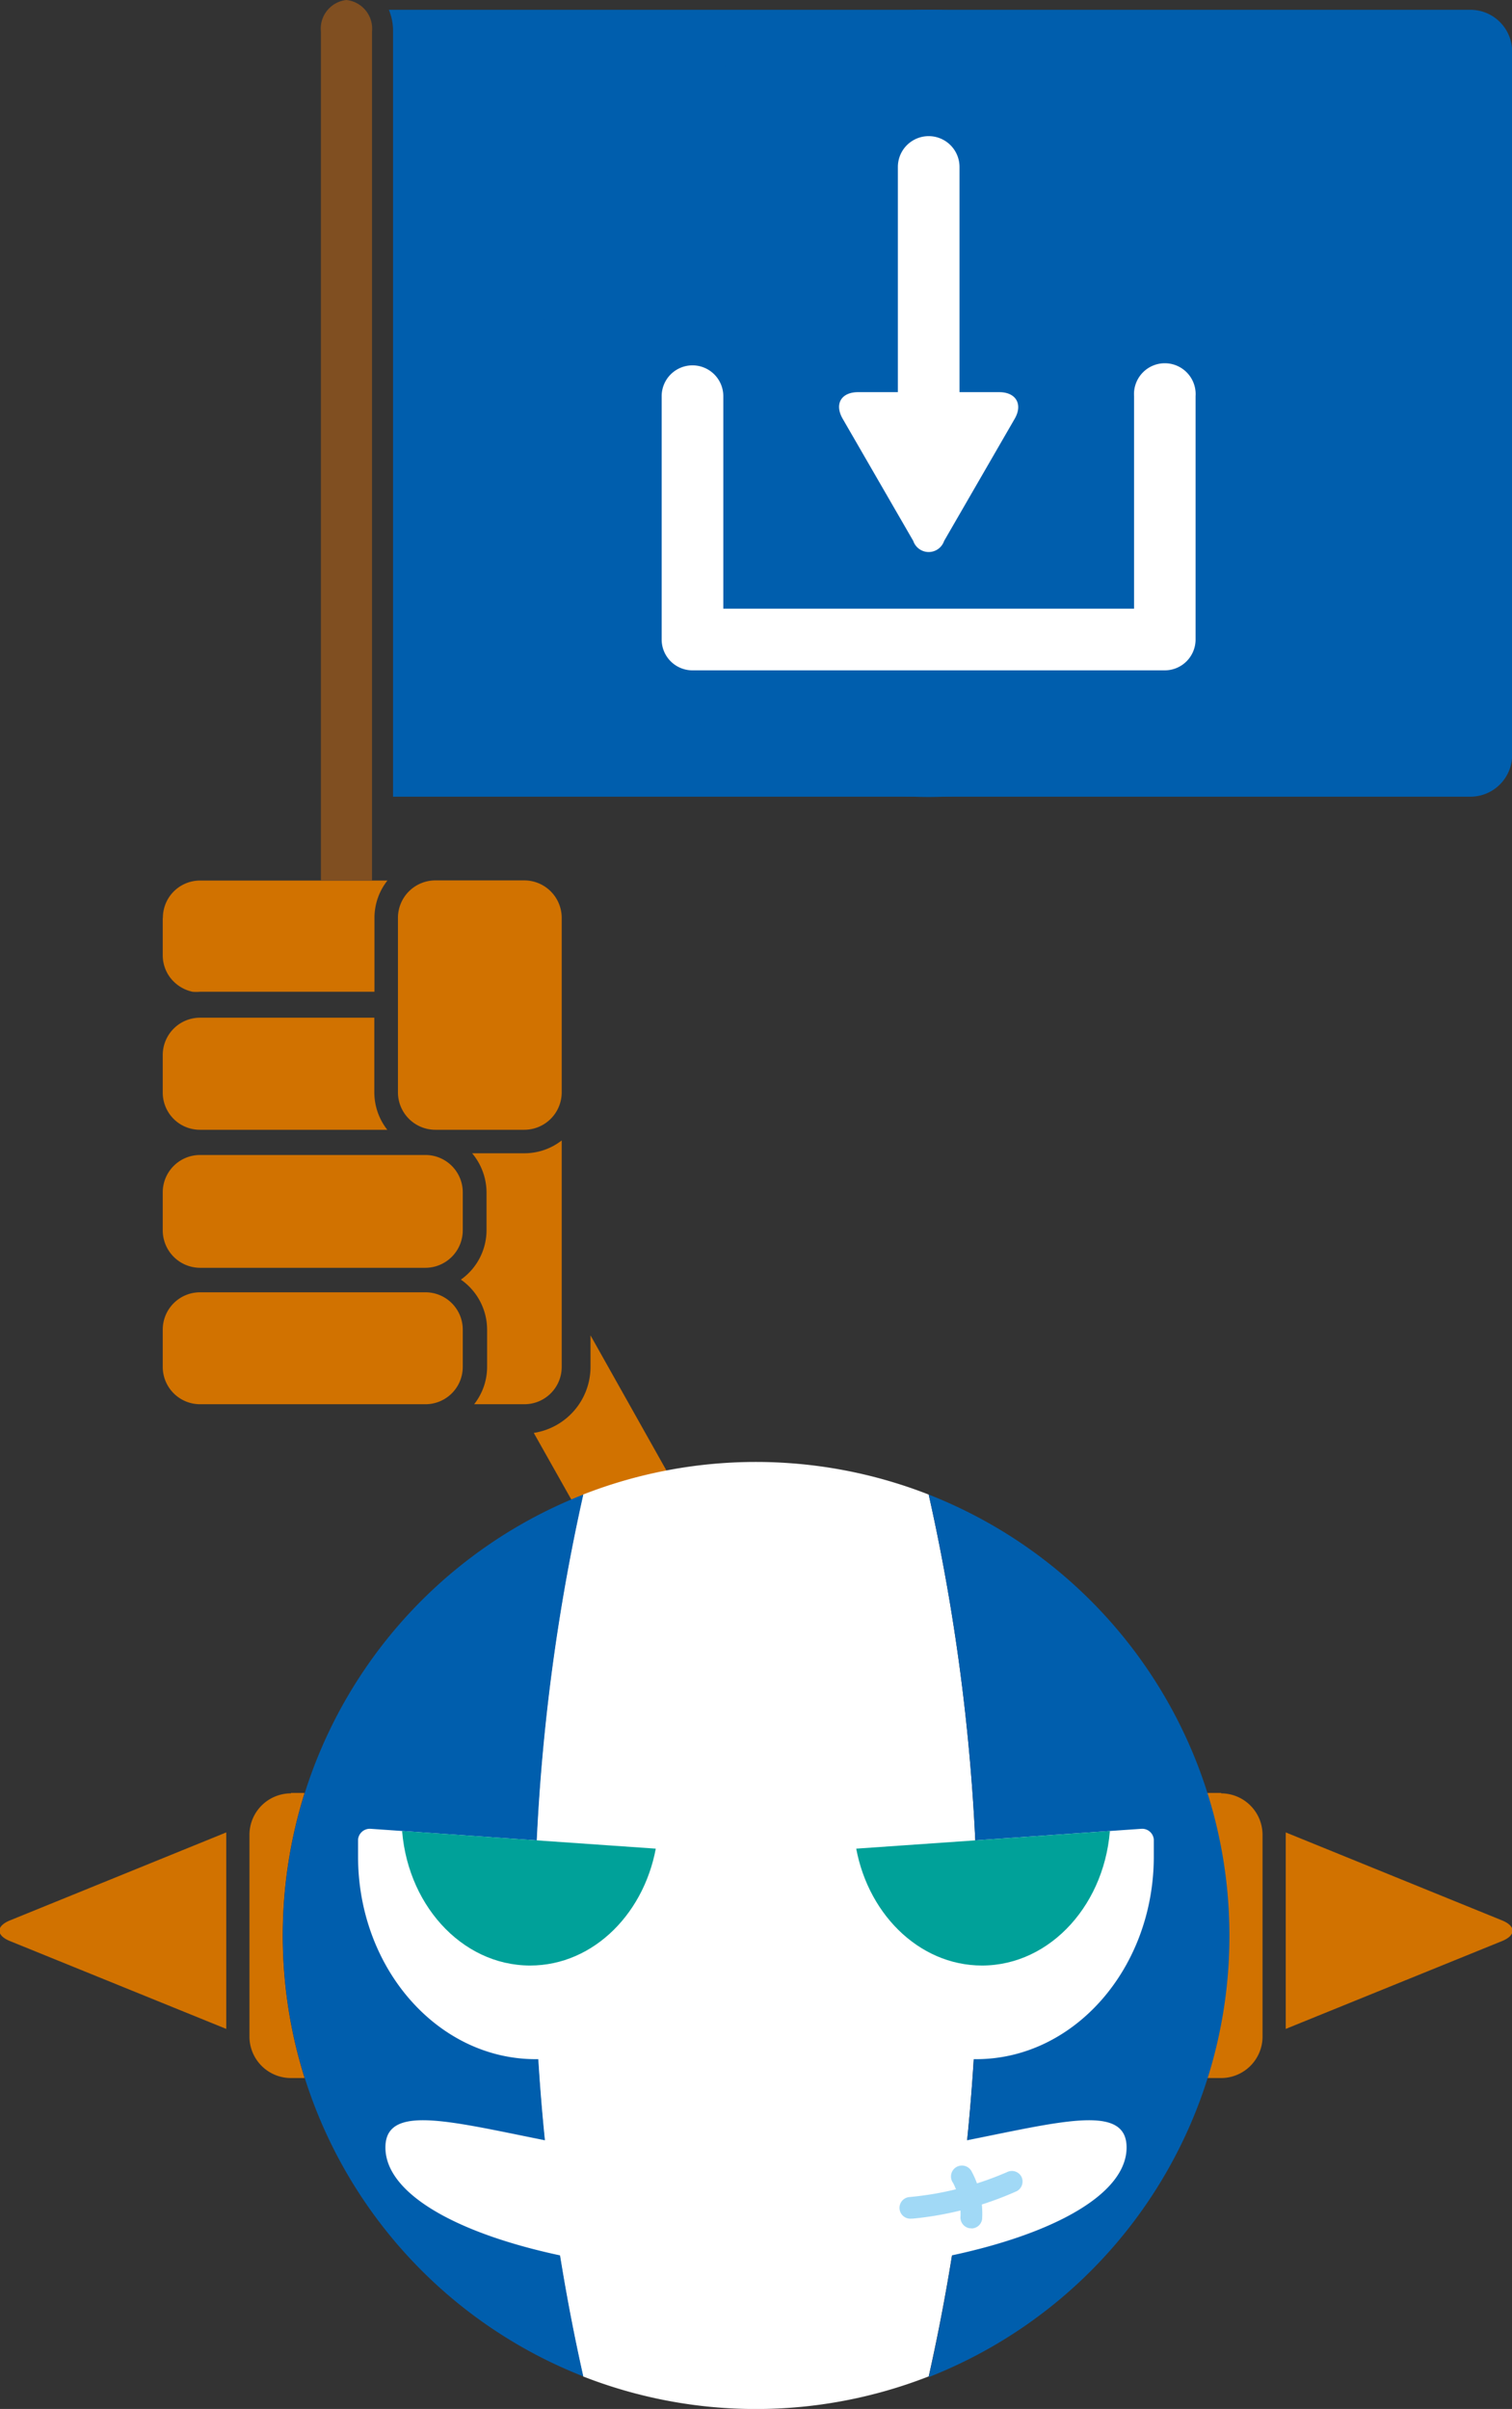
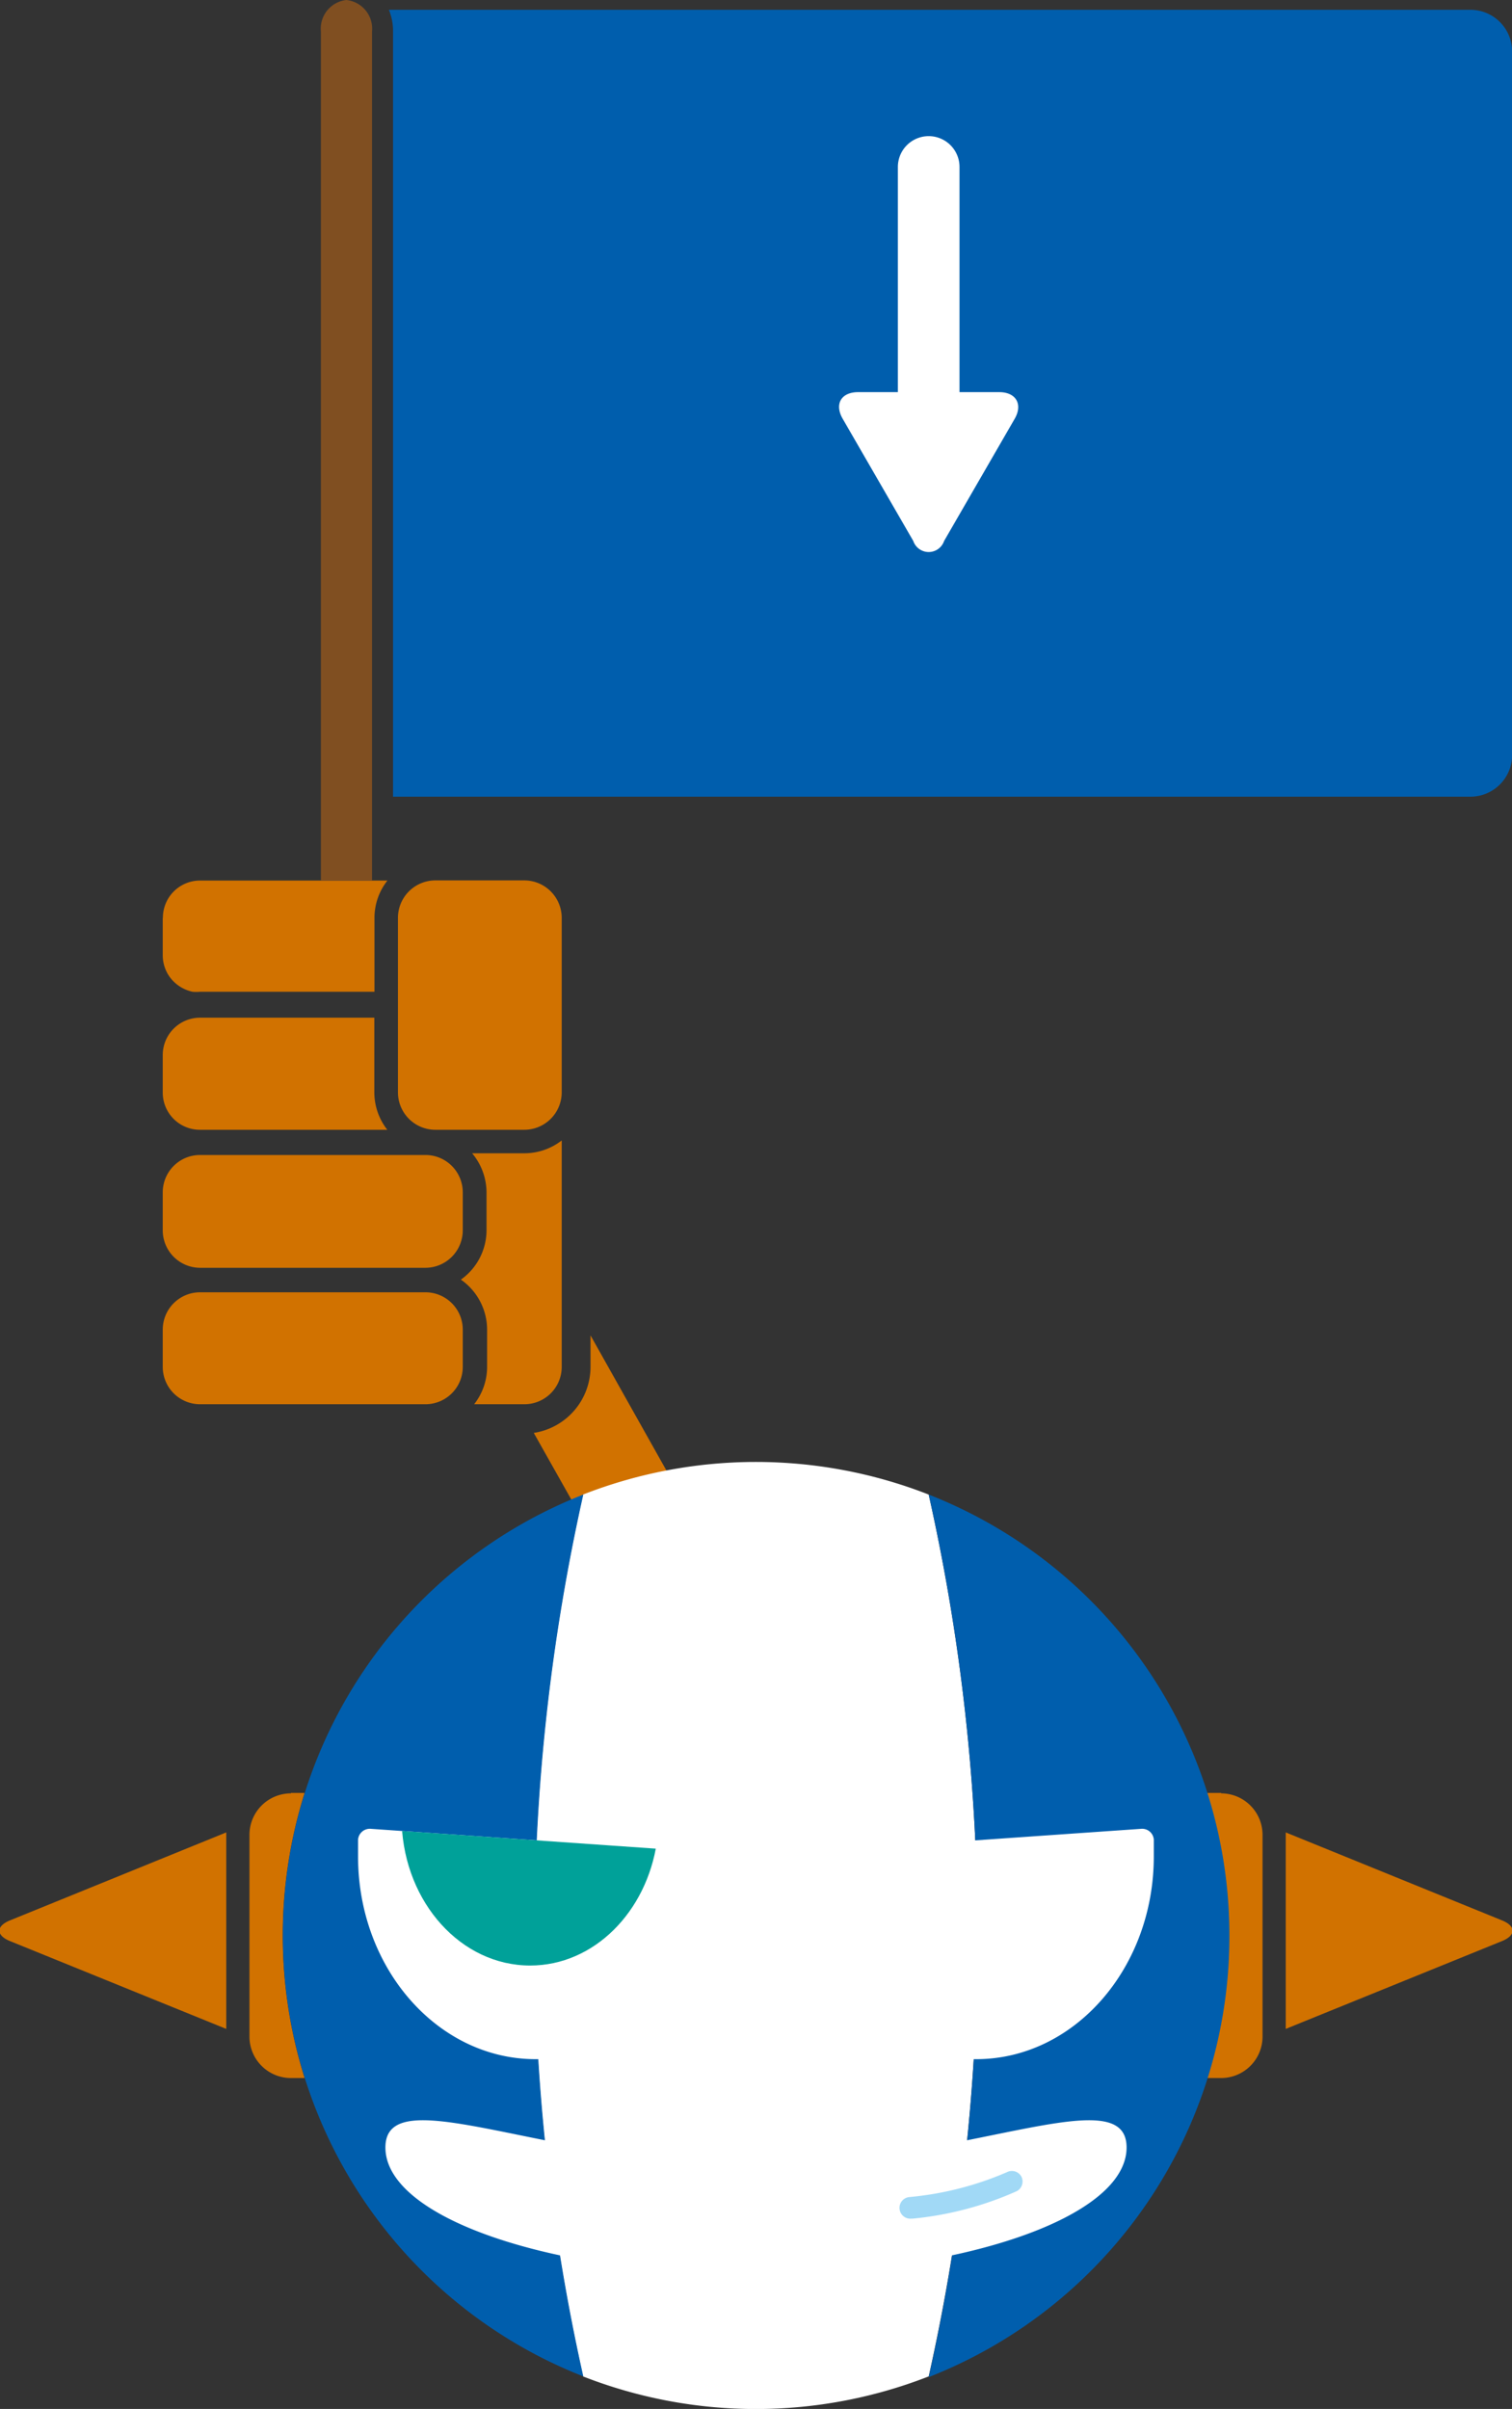
<svg xmlns="http://www.w3.org/2000/svg" viewBox="0 0 104.98 167.21">
  <rect x="0" y="0" width="104.98" height="167.21" fill="#333333" stroke="none" />
  <defs>
    <clipPath id="clip-path">
      <path class="cls-1" d="M37.18 142.93c6.65 0 12.06-6 12.3-13.56a.81.81 0 00-.75-.83l-23-1.6a.82.82 0 00-.87.75v1.17c0 7.76 5.53 14.07 12.33 14.07" />
    </clipPath>
    <clipPath id="clip-path-2">
-       <path class="cls-1" d="M67.8 142.93c-6.65 0-12-6-12.3-13.56a.81.81 0 01.75-.83l23-1.6a.81.81 0 01.86.75v1.17c0 7.76-5.53 14.07-12.33 14.07" />
-     </clipPath>
+       </clipPath>
    <style>.cls-1{fill:none}.cls-2{fill:#d17200}.cls-3{fill:#fff}.cls-4{fill:#005ead}.cls-5{fill:#a1d9f6}.cls-8{fill:#00a199}</style>
  </defs>
  <g id="レイヤー_2" data-name="レイヤー 2">
    <g id="レイヤー_1-2" data-name="レイヤー 1">
      <path class="cls-2" d="M41 92.69v2.19a4.64 4.64 0 01-3.94 4.58l12.59 22.34c.91-.64 1.87-1.24 2.86-1.8s2-1 3-1.49L41 92.69M32.13 94.88v-2.59a2.59 2.59 0 00-2.59-2.59H13.89a2.59 2.59 0 00-2.59 2.59v2.59a2.59 2.59 0 002.59 2.59h15.65a2.59 2.59 0 002.59-2.59M32.13 85.35v-2.59a2.59 2.59 0 00-2.59-2.59H13.89a2.59 2.59 0 00-2.59 2.59v2.59A2.6 2.6 0 0013.89 88h15.65a2.6 2.6 0 002.59-2.6M36.4 80.05h-3.62a4.25 4.25 0 011 2.71v2.59A4.21 4.21 0 0132 88.82a4.24 4.24 0 011.82 3.47v2.59a4.19 4.19 0 01-.9 2.59h3.48a2.59 2.59 0 002.6-2.59V79.16a4.21 4.21 0 01-2.59.89M11.3 75.83a2.58 2.58 0 002.59 2.59h13a4.22 4.22 0 01-.9-2.59v-5.19h-12.1a2.59 2.59 0 00-2.59 2.59v2.6M11.3 63.71v2.59a2.58 2.58 0 00.44 1.45 2.65 2.65 0 001.63 1.09 3 3 0 00.52 0H26v-5.13a4.17 4.17 0 01.9-2.59h-13a2.58 2.58 0 00-2.59 2.59M27.63 75.83a2.6 2.6 0 002.59 2.59h6.18a2.6 2.6 0 002.6-2.59V63.71a2.6 2.6 0 00-2.59-2.6h-6.19a2.6 2.6 0 00-2.59 2.6v12.12M84.79 124.45h-1a33 33 0 010 19.79h1a2.88 2.88 0 002.87-2.88v-14a2.88 2.88 0 00-2.87-2.88M89.27 127.33v13.5l15-6.09c1-.4 1-1.05 0-1.45l-15-6.1v.14M20.2 124.45h.95a33 33 0 000 19.79h-.95a2.88 2.88 0 01-2.88-2.88v-14a2.88 2.88 0 012.88-2.88M15.71 127.33v13.5l-15-6.09c-1-.4-1-1.05 0-1.45l15-6.1v.14" />
      <path class="cls-3" d="M64.48 103.74a32.94 32.94 0 00-24 0 139.85 139.85 0 000 61.21 32.94 32.94 0 0024 0 139.67 139.67 0 003.39-30.61 139.51 139.51 0 00-3.39-30.6" />
      <path class="cls-4" d="M85.36 134.34a32.88 32.88 0 00-20.88-30.6 139.51 139.51 0 013.39 30.6A139.67 139.67 0 0164.48 165a32.88 32.88 0 0020.88-30.61M40.5 103.74a32.88 32.88 0 000 61.21 139.85 139.85 0 010-61.21" />
      <path class="cls-3" d="M67.8 142.93c-6.65 0-12-6-12.3-13.56a.81.81 0 01.75-.83l23-1.6a.81.81 0 01.86.75v1.17c0 7.76-5.53 14.07-12.33 14.07M37.18 142.93c6.65 0 12.06-6 12.3-13.56a.81.81 0 00-.75-.83l-23-1.6a.82.82 0 00-.87.75v1.17c0 7.76 5.53 14.07 12.33 14.07M78.22 149.06c0-4.88-11.52 1.23-25.73 1.23s-25.73-6.11-25.73-1.23 11.52 8.82 25.73 8.82 25.73-3.95 25.73-8.82" />
      <path class="cls-5" d="M63.26 154a.75.75 0 01-.11-1.5 22.1 22.1 0 006.77-1.73.75.75 0 011 .32.76.76 0 01-.32 1 23.15 23.15 0 01-7.24 1.91h-.1" />
-       <path class="cls-5" d="M67.44 154.67h-.1a.76.76 0 01-.65-.85 4.72 4.72 0 00-.51-2.29.76.76 0 111.3-.77 6.13 6.13 0 01.71 3.27.75.75 0 01-.75.65" />
      <path class="cls-4" d="M102.08.68H27a3.84 3.84 0 01.29 1.49V55.3h74.8a2.9 2.9 0 002.9-2.9V3.58a2.9 2.9 0 00-2.9-2.9" />
      <path d="M25.83 61.12V2.18A2 2 0 0024.05 0a2 2 0 00-1.77 2.18v58.94h3.55" fill="#804f21" />
      <g clip-path="url(#clip-path)">
        <path class="cls-8" d="M36.81 136.43c-4.8 0-8.7-4.36-8.92-9.82l17.72 1.24c-.71 4.86-4.37 8.58-8.8 8.58" />
      </g>
      <g clip-path="url(#clip-path-2)">
-         <path class="cls-8" d="M68.18 136.43c4.79 0 8.69-4.36 8.91-9.82l-17.72 1.24c.71 4.86 4.38 8.58 8.81 8.58" />
-       </g>
-       <path class="cls-4" d="M91.79 28A27.32 27.32 0 1164.48.68 27.31 27.31 0 0191.79 28" />
+         </g>
      <path class="cls-3" d="M64.48 36.66a2.14 2.14 0 01-2.14-2.14V11.59a2.14 2.14 0 014.28 0v22.93a2.14 2.14 0 01-2.14 2.14z" />
-       <path class="cls-3" d="M62.34 27.22h-2.76c-1.18 0-1.66.83-1.07 1.85l4.9 8.48a1.13 1.13 0 002.14 0l4.9-8.48c.58-1 .1-1.85-1.07-1.85h-7" />
-       <path class="cls-3" d="M80.87 46.53H48.08a2.14 2.14 0 01-2.14-2.14V27.5a2.14 2.14 0 014.28 0v14.75h28.52V27.5a2.14 2.14 0 114.27 0v16.89a2.14 2.14 0 01-2.14 2.14z" />
+       <path class="cls-3" d="M62.34 27.22h-2.76c-1.18 0-1.66.83-1.07 1.85l4.9 8.48a1.13 1.13 0 002.14 0l4.9-8.48c.58-1 .1-1.85-1.07-1.85" />
    </g>
  </g>
</svg>